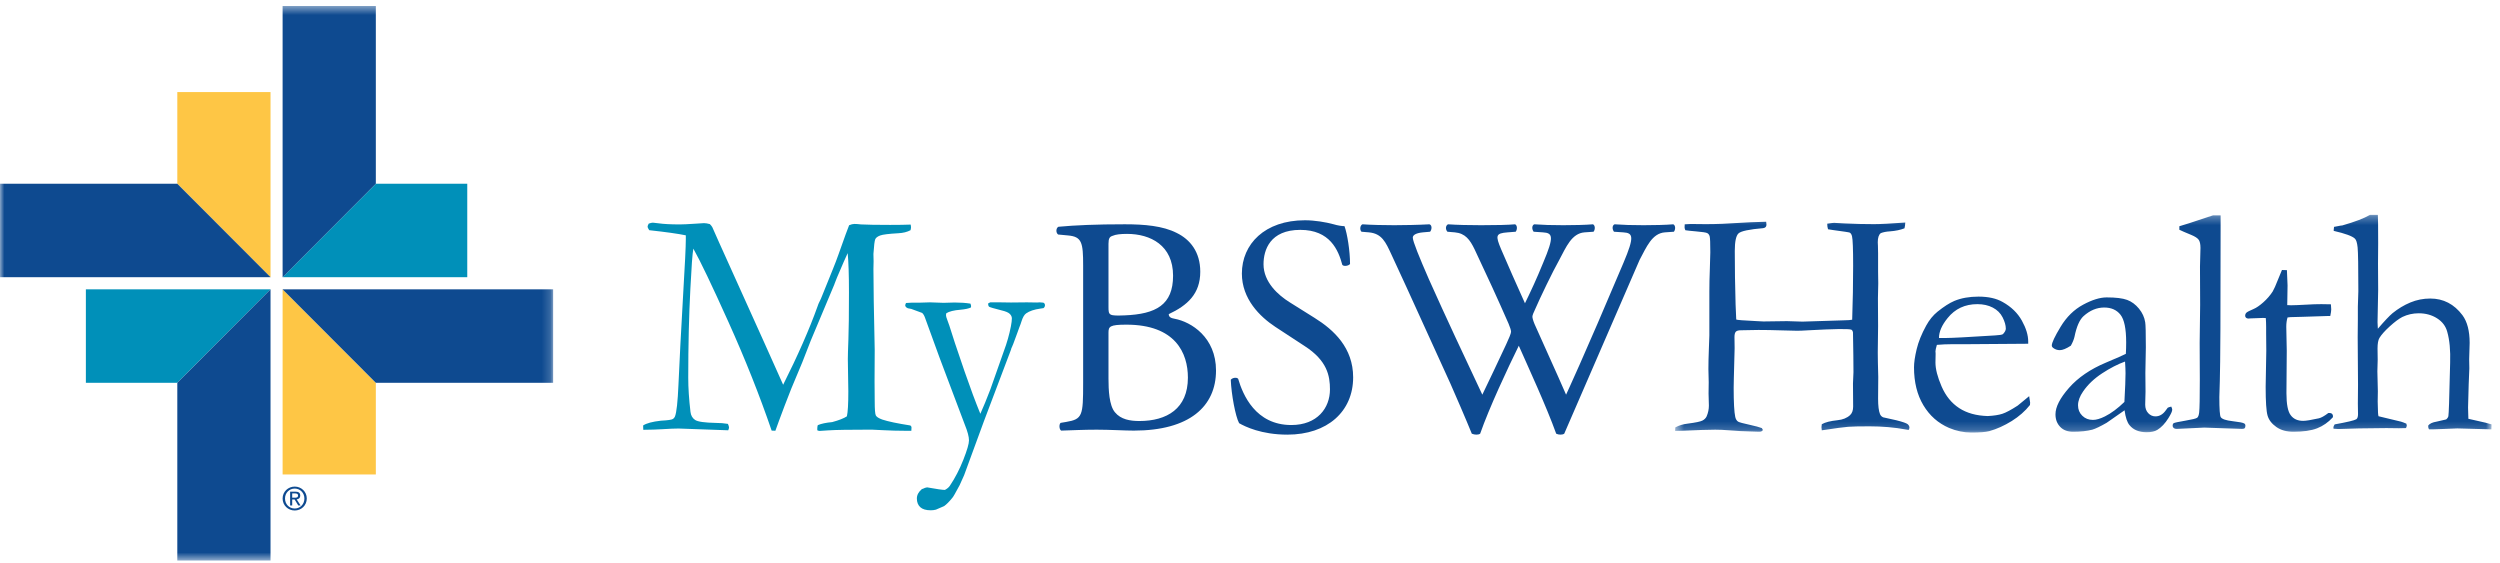
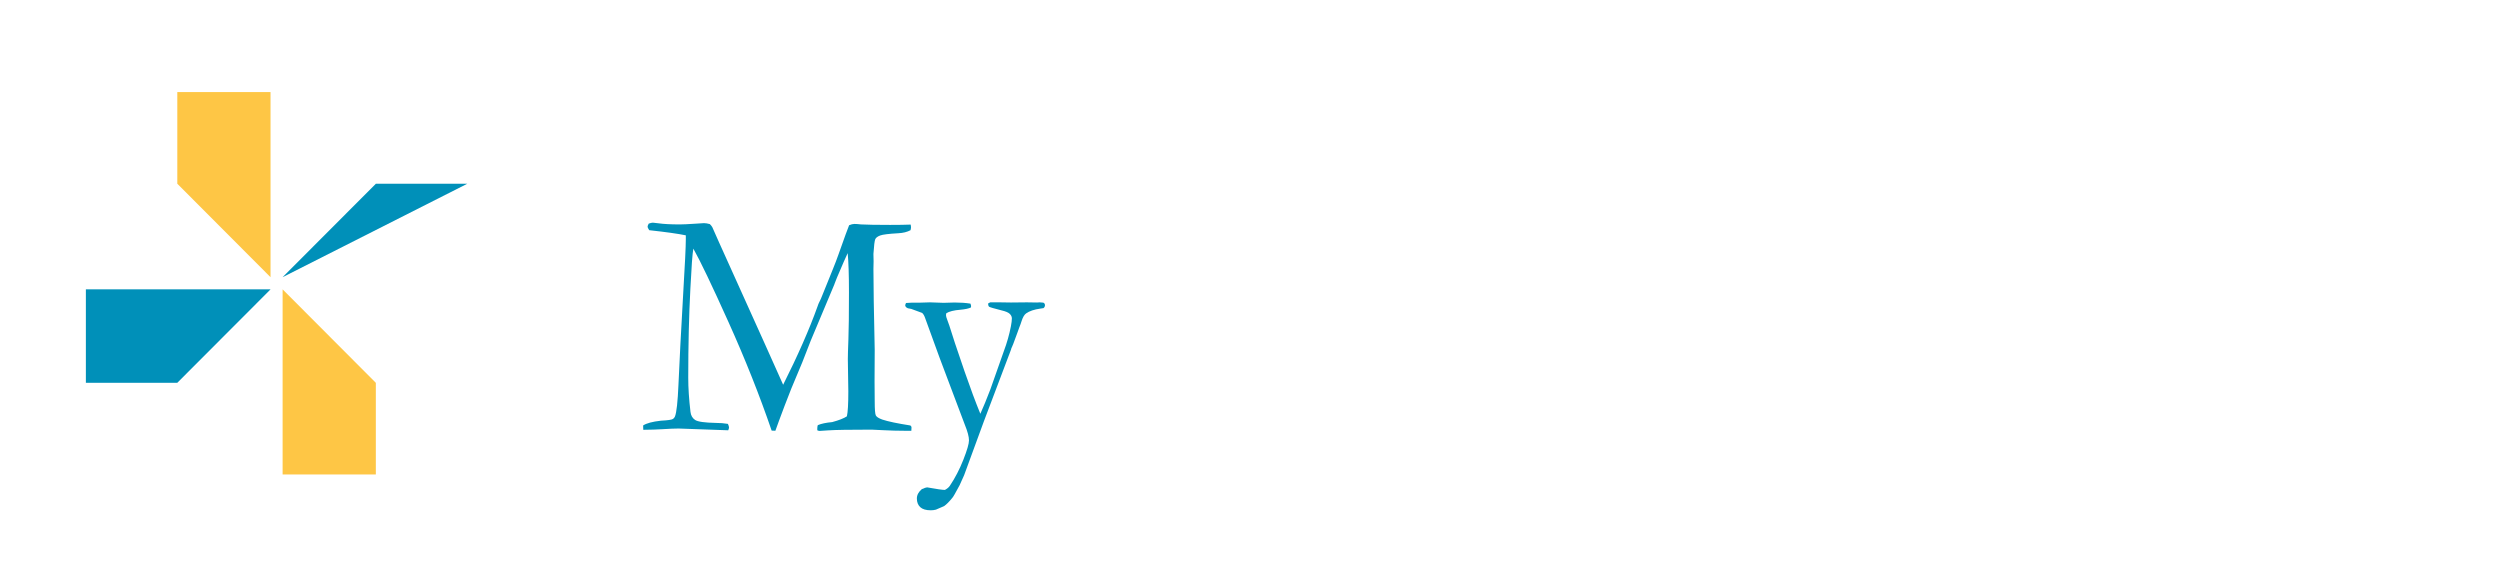
<svg xmlns="http://www.w3.org/2000/svg" xmlns:xlink="http://www.w3.org/1999/xlink" width="293px" height="66px" viewBox="0 0 293 66" version="1.1">
  <title>mybswlogo</title>
  <desc>Created with Sketch.</desc>
  <defs>
    <polygon id="path-1" points="96.149 25.816 96.149 0.298 0.463 0.298 0.463 25.816 96.149 25.816" />
-     <polygon id="path-3" points="32.414 65.447 0 65.447 0 0.453 32.414 0.453 64.828 0.453 64.828 65.447 32.414 65.447" />
  </defs>
  <g id="Page-1" stroke="none" stroke-width="1" fill="none" fill-rule="evenodd">
    <g id="HealthSource---Home-(Logged-In)" transform="translate(-54, -16)">
      <g id="mybswlogo" transform="translate(54, 16)">
        <path d="M106.182,35.51 C106.457,35.485 106.688,35.472 106.876,35.472 L107.776,35.472 L108.994,35.435 L110.587,35.491 L111.88,35.454 C112.568,35.454 113.186,35.497 113.736,35.585 C113.786,35.711 113.811,35.81 113.811,35.886 L113.792,36.036 C113.53,36.162 113.124,36.249 112.574,36.299 C111.799,36.361 111.243,36.499 110.905,36.713 L110.868,36.92 C110.868,37.045 110.918,37.233 111.019,37.484 C111.082,37.634 111.163,37.86 111.263,38.162 C111.54,39.091 112.135,40.884 113.052,43.545 C113.716,45.466 114.332,47.115 114.896,48.496 C115.241,47.739 115.634,46.779 116.077,45.618 L117.65,41.157 C118.015,40.186 118.291,39.212 118.479,38.235 C118.554,37.846 118.591,37.539 118.591,37.314 C118.591,37.126 118.51,36.95 118.347,36.788 C118.185,36.625 117.86,36.487 117.372,36.374 C116.485,36.149 116.004,36.007 115.93,35.951 C115.855,35.895 115.81,35.773 115.798,35.585 C115.873,35.523 115.961,35.472 116.06,35.435 L117.223,35.435 L118.479,35.454 L120.353,35.435 L121.553,35.454 L121.853,35.435 C121.94,35.435 122.083,35.447 122.284,35.472 C122.409,35.535 122.471,35.635 122.471,35.773 C122.471,35.898 122.415,36.011 122.303,36.111 L121.928,36.168 C121.202,36.268 120.646,36.456 120.259,36.732 C120.047,36.882 119.866,37.195 119.716,37.671 C119.666,37.846 119.584,38.072 119.472,38.347 C119.41,38.497 119.319,38.748 119.2,39.098 C119.082,39.449 118.929,39.862 118.742,40.338 L118.517,40.863 L118.498,40.957 L115.315,49.368 L112.994,55.696 C112.844,56.009 112.668,56.399 112.468,56.865 C111.993,57.757 111.711,58.247 111.623,58.335 C111.248,58.8 110.923,59.127 110.648,59.316 L109.69,59.73 C109.503,59.781 109.302,59.806 109.089,59.806 C108.527,59.806 108.113,59.682 107.851,59.437 C107.588,59.19 107.457,58.853 107.457,58.423 C107.457,58.019 107.651,57.653 108.039,57.325 C108.164,57.288 108.289,57.237 108.414,57.175 L108.658,57.119 C109.772,57.319 110.466,57.419 110.742,57.419 C111.004,57.282 111.198,57.12 111.323,56.933 C111.937,56.021 112.463,55.004 112.904,53.884 C113.345,52.762 113.565,52.005 113.565,51.613 C113.565,51.187 113.4,50.567 113.069,49.753 L110.985,44.228 C110.697,43.514 109.839,41.185 108.412,37.238 C108.325,36.988 108.213,36.8 108.075,36.675 L106.801,36.205 L106.407,36.13 C106.194,36.043 106.089,35.917 106.089,35.754 L106.182,35.51 Z M75.374,49.866 C75.761,49.603 76.462,49.415 77.473,49.303 C78.261,49.265 78.729,49.197 78.879,49.097 C78.979,49.022 79.054,48.929 79.104,48.816 C79.292,48.355 79.429,47.101 79.517,45.055 C79.631,42.387 79.816,38.836 80.071,34.402 C80.274,31.019 80.377,28.909 80.377,28.069 L80.377,27.581 C79.473,27.393 78.043,27.192 76.087,26.979 C75.962,26.791 75.899,26.647 75.899,26.547 C75.899,26.484 75.943,26.371 76.03,26.209 C76.242,26.133 76.404,26.096 76.516,26.096 C76.616,26.096 76.834,26.121 77.171,26.171 C77.782,26.259 78.623,26.302 79.696,26.302 C80.045,26.302 80.644,26.274 81.492,26.217 C82.09,26.174 82.427,26.152 82.502,26.152 C82.701,26.152 82.932,26.19 83.194,26.265 C83.322,26.392 83.419,26.513 83.483,26.627 L84.267,28.393 L89.573,40.155 L91.785,45.093 C93.516,41.649 94.86,38.585 95.819,35.904 C95.881,35.704 95.956,35.523 96.043,35.359 C96.155,35.147 96.261,34.908 96.36,34.646 C96.46,34.383 96.865,33.38 97.575,31.639 C97.861,30.938 98.091,30.336 98.266,29.835 C98.975,27.831 99.392,26.685 99.517,26.397 C99.755,26.296 99.962,26.246 100.137,26.246 C100.338,26.246 100.594,26.265 100.908,26.302 C101.609,26.34 102.749,26.359 104.328,26.359 C105.305,26.359 106.107,26.347 106.734,26.321 C106.759,26.459 106.771,26.559 106.771,26.622 C106.771,26.71 106.753,26.829 106.715,26.979 C106.315,27.192 105.834,27.311 105.272,27.336 C104.16,27.399 103.453,27.486 103.154,27.599 C102.854,27.712 102.663,27.856 102.582,28.031 C102.501,28.207 102.429,28.783 102.366,29.76 L102.385,30.625 L102.366,31.526 C102.366,33.405 102.417,36.562 102.516,40.997 L102.498,44.679 L102.516,47.048 C102.516,47.974 102.56,48.523 102.648,48.691 C102.735,48.86 102.985,49.02 103.397,49.171 C104.072,49.396 105.172,49.628 106.697,49.866 C106.784,49.929 106.828,50.01 106.828,50.11 C106.828,50.223 106.821,50.348 106.809,50.486 L105.946,50.486 C105.207,50.486 104.405,50.464 103.542,50.42 C102.678,50.376 102.215,50.354 102.153,50.354 C99.586,50.354 97.884,50.382 97.045,50.44 C96.532,50.483 96.207,50.504 96.069,50.504 C95.981,50.504 95.887,50.48 95.787,50.43 L95.787,50.185 C95.787,50.072 95.806,49.953 95.844,49.828 C96.256,49.653 96.818,49.534 97.531,49.47 C98.318,49.258 98.892,49.032 99.255,48.793 C99.367,48.317 99.424,47.345 99.424,45.878 L99.367,42.079 C99.367,41.665 99.389,40.895 99.433,39.766 C99.477,38.637 99.498,36.801 99.498,34.255 C99.498,32.237 99.448,30.707 99.349,29.666 C99.137,30.105 98.72,31.057 98.098,32.522 L97.818,33.236 L97.78,33.349 L95.018,39.926 L94.029,42.462 L92.74,45.544 C92.181,46.96 91.701,48.212 91.303,49.302 C91.129,49.803 90.986,50.198 90.874,50.486 L90.437,50.467 C89.023,46.333 87.337,42.093 85.379,37.746 C83.421,33.399 82.048,30.53 81.26,29.14 C81.157,29.679 81.041,31.245 80.912,33.837 C80.745,36.994 80.662,40.471 80.662,44.266 C80.662,45.452 80.749,46.788 80.924,48.273 C80.974,48.698 81.155,49.013 81.468,49.219 C81.78,49.425 82.586,49.541 83.886,49.565 C84.385,49.565 84.861,49.603 85.311,49.678 C85.398,49.87 85.442,50.012 85.442,50.102 C85.442,50.166 85.41,50.276 85.349,50.43 L79.528,50.223 C79.104,50.223 78.443,50.25 77.545,50.306 C77.046,50.34 76.328,50.362 75.393,50.373 L75.374,49.866 Z" id="Fill-1" fill="#0090B9" />
        <g id="Group-5" transform="translate(195.862, 24.881)">
          <mask id="mask-2" fill="white">
            <use xlink:href="#path-1" />
          </mask>
          <g id="Clip-4" />
-           <path d="M77.761,24.858 C79.224,24.595 80.067,24.395 80.292,24.257 C80.429,24.169 80.498,23.969 80.498,23.656 L80.479,22.417 L80.498,20.22 L80.46,14.625 L80.479,12.542 L80.479,11.058 L80.536,9.237 C80.536,6.383 80.507,4.678 80.451,4.121 C80.394,3.564 80.285,3.217 80.123,3.079 C79.823,2.791 78.998,2.49 77.648,2.177 L77.648,2.084 C77.648,1.996 77.661,1.871 77.686,1.708 C77.861,1.683 78.03,1.652 78.192,1.614 C78.354,1.576 78.511,1.551 78.661,1.539 C80.148,1.113 81.229,0.699 81.904,0.298 L82.822,0.298 C82.847,0.649 82.859,1.759 82.859,3.626 L82.841,6.014 L82.859,9.097 L82.785,12.894 C82.785,13.12 82.797,13.371 82.822,13.647 C83.61,12.73 84.186,12.122 84.549,11.82 C85.2,11.293 85.895,10.876 86.634,10.568 C87.372,10.261 88.148,10.107 88.963,10.107 C90.502,10.107 91.76,10.758 92.737,12.059 C93.3,12.823 93.581,13.904 93.581,15.305 L93.525,17.219 L93.544,18.289 L93.469,20.147 C93.419,21.687 93.394,22.599 93.394,22.887 C93.394,23.212 93.406,23.65 93.432,24.201 L94.5,24.445 C95.213,24.595 95.762,24.732 96.15,24.858 L96.131,25.44 L92.138,25.328 C91.913,25.328 91.301,25.352 90.301,25.402 C89.688,25.428 89.333,25.44 89.232,25.44 L88.821,25.44 C88.758,25.328 88.727,25.233 88.727,25.158 L88.727,24.989 C88.901,24.764 89.227,24.613 89.701,24.538 L90.826,24.276 C90.976,24.15 91.064,24.02 91.088,23.882 C91.138,23.556 91.195,21.943 91.257,19.041 L91.295,17.652 C91.344,16.189 91.231,14.976 90.956,14.013 C90.781,13.35 90.383,12.821 89.763,12.427 C89.144,12.033 88.427,11.836 87.613,11.836 C86.936,11.836 86.297,11.979 85.697,12.267 C85.283,12.48 84.788,12.849 84.212,13.374 C83.636,13.9 83.236,14.35 83.009,14.725 C82.859,14.975 82.785,15.388 82.785,15.962 L82.803,17.272 L82.766,18.64 C82.766,18.752 82.785,19.532 82.822,20.98 L82.803,22.179 L82.841,23.49 C82.854,23.677 82.872,23.814 82.897,23.901 L85.54,24.538 C85.678,24.577 85.884,24.654 86.159,24.77 L86.215,24.981 C86.215,25.046 86.184,25.148 86.121,25.29 C85.759,25.302 85.483,25.309 85.296,25.309 L83.834,25.29 L80.61,25.328 L78.192,25.402 C78.067,25.39 77.879,25.378 77.63,25.365 L77.611,25.233 C77.611,25.134 77.661,25.008 77.761,24.858 L77.761,24.858 Z M71.583,6.763 L72.165,6.781 L72.24,8.566 L72.203,10.877 C72.44,10.89 72.589,10.896 72.653,10.896 C72.977,10.896 73.596,10.871 74.508,10.821 C75.096,10.784 75.658,10.765 76.196,10.765 C76.445,10.765 76.82,10.771 77.32,10.784 C77.345,11.034 77.358,11.235 77.358,11.385 C77.358,11.548 77.32,11.805 77.245,12.155 L76.926,12.155 L74.021,12.249 L72.578,12.287 L72.24,12.324 C72.14,12.637 72.09,13.001 72.09,13.414 L72.146,16.233 L72.109,21.193 C72.109,22.497 72.278,23.361 72.615,23.787 C72.94,24.225 73.427,24.444 74.077,24.444 C74.402,24.444 75.014,24.344 75.914,24.144 C76.189,24.081 76.558,23.875 77.02,23.523 L77.188,23.523 C77.301,23.523 77.392,23.558 77.46,23.627 C77.529,23.696 77.564,23.787 77.564,23.899 L77.545,24.031 C77.007,24.62 76.392,25.049 75.699,25.318 C75.005,25.587 74.083,25.722 72.933,25.722 C72.121,25.722 71.449,25.534 70.919,25.158 C70.387,24.782 70.047,24.338 69.897,23.824 C69.747,23.311 69.673,22.189 69.673,20.461 L69.747,16.233 L69.729,14.203 L69.729,13.452 C69.729,13.101 69.716,12.751 69.691,12.4 L69.372,12.381 L67.835,12.437 L67.685,12.456 C67.548,12.456 67.444,12.425 67.376,12.362 C67.307,12.3 67.272,12.224 67.272,12.136 C67.272,11.986 67.319,11.864 67.414,11.77 C67.507,11.676 67.791,11.529 68.266,11.329 C68.592,11.191 68.969,10.931 69.4,10.549 C69.831,10.167 70.197,9.744 70.497,9.281 C70.646,9.03 70.859,8.554 71.134,7.852 C71.334,7.339 71.484,6.976 71.583,6.763 L71.583,6.763 Z M59.558,2.046 L59.558,1.633 C59.908,1.52 60.295,1.401 60.721,1.276 C61.348,1.075 62.277,0.768 63.509,0.355 L64.394,0.355 L64.394,1.389 C64.394,11.682 64.363,17.819 64.3,19.799 C64.263,20.965 64.244,21.586 64.244,21.661 C64.244,23.065 64.3,23.849 64.412,24.012 C64.563,24.238 65.022,24.394 65.79,24.482 C66.559,24.57 67.012,24.658 67.15,24.745 C67.249,24.795 67.299,24.883 67.299,25.008 C67.299,25.146 67.271,25.243 67.216,25.3 C67.159,25.356 67.056,25.383 66.906,25.383 C66.818,25.383 66.163,25.362 64.938,25.319 L62.482,25.233 L59.333,25.383 C59.133,25.396 58.983,25.357 58.883,25.268 C58.808,25.204 58.77,25.114 58.77,24.998 C58.77,24.87 58.811,24.777 58.892,24.719 C58.973,24.661 59.424,24.563 60.242,24.426 C61.06,24.288 61.529,24.172 61.648,24.078 C61.767,23.984 61.845,23.774 61.882,23.448 C61.932,22.998 61.957,21.726 61.957,19.634 L61.939,15.312 L61.995,10.84 L61.976,6.368 L62.033,4.17 C62.033,3.731 61.963,3.414 61.826,3.221 C61.689,3.027 61.395,2.835 60.944,2.647 C60.27,2.372 59.807,2.172 59.558,2.046 L59.558,2.046 Z M53.119,22.227 C53.206,20.637 53.25,19.515 53.25,18.863 C53.25,18.525 53.231,18.068 53.194,17.492 C52.354,17.792 51.463,18.25 50.524,18.863 C49.582,19.478 48.837,20.185 48.285,20.986 C47.884,21.563 47.683,22.108 47.683,22.622 C47.683,23.11 47.849,23.518 48.182,23.843 C48.513,24.169 48.931,24.332 49.432,24.332 C49.821,24.332 50.291,24.194 50.843,23.918 C51.57,23.555 52.329,22.991 53.119,22.227 L53.119,22.227 Z M58.611,22.772 C58.686,22.935 58.724,23.054 58.724,23.129 C58.724,23.316 58.574,23.649 58.274,24.125 C57.887,24.751 57.455,25.209 56.98,25.497 C56.68,25.685 56.268,25.778 55.743,25.778 C54.844,25.778 54.169,25.503 53.719,24.952 C53.444,24.626 53.25,24.043 53.137,23.204 L51.039,24.67 C50.301,25.096 49.738,25.365 49.351,25.478 C48.727,25.64 47.977,25.722 47.102,25.722 C46.465,25.722 45.961,25.531 45.594,25.149 C45.224,24.767 45.04,24.275 45.04,23.674 C45.04,22.81 45.569,21.776 46.628,20.573 C47.686,19.371 49.123,18.388 50.939,17.623 C52.217,17.085 53,16.74 53.288,16.59 C53.313,16.176 53.325,15.725 53.325,15.237 C53.325,13.647 53.103,12.568 52.658,12.005 C52.213,11.441 51.577,11.16 50.749,11.16 C49.884,11.16 49.076,11.497 48.324,12.174 C47.86,12.6 47.509,13.402 47.271,14.579 C47.196,14.906 47.052,15.256 46.84,15.632 C46.303,15.982 45.872,16.157 45.546,16.157 C45.271,16.157 45.021,16.077 44.796,15.913 C44.672,15.826 44.609,15.725 44.609,15.613 C44.609,15.287 44.955,14.551 45.649,13.405 C46.343,12.259 47.217,11.401 48.274,10.831 C49.33,10.261 50.251,9.975 51.039,9.975 C52.113,9.975 52.913,10.073 53.438,10.267 C53.963,10.461 54.425,10.803 54.824,11.291 C55.224,11.78 55.468,12.312 55.556,12.888 C55.606,13.164 55.631,14.147 55.631,15.838 L55.575,18.826 L55.594,21.005 C55.594,21.294 55.587,21.538 55.575,21.739 C55.562,22.102 55.556,22.371 55.556,22.547 C55.556,22.96 55.674,23.292 55.912,23.542 C56.149,23.793 56.431,23.918 56.756,23.918 C57.23,23.918 57.637,23.68 57.974,23.204 L58.199,22.903 C58.261,22.866 58.399,22.822 58.611,22.772 L58.611,22.772 Z M31.385,14.73 L32.265,14.73 C32.903,14.73 34.802,14.63 37.964,14.429 C38.464,14.404 38.77,14.354 38.883,14.279 C39.107,14.041 39.22,13.827 39.22,13.64 C39.22,13.252 39.095,12.81 38.845,12.315 C38.595,11.82 38.21,11.438 37.692,11.169 C37.174,10.899 36.571,10.765 35.883,10.765 C34.434,10.765 33.271,11.31 32.396,12.4 C31.722,13.226 31.385,14.003 31.385,14.73 L31.385,14.73 Z M41.844,15.406 L34.328,15.461 L32.903,15.459 C32.328,15.459 31.741,15.486 31.14,15.537 C31.028,15.913 30.973,16.17 30.973,16.308 L30.991,16.496 L30.991,16.684 L30.973,17.604 C30.973,18.369 31.213,19.305 31.694,20.414 C32.175,21.523 32.863,22.368 33.756,22.951 C34.649,23.533 35.764,23.843 37.102,23.88 C37.814,23.843 38.382,23.756 38.807,23.618 C39.232,23.48 39.832,23.16 40.606,22.659 L41.956,21.55 L42.069,22.302 C42.069,22.39 42.062,22.484 42.05,22.584 C41.488,23.298 40.776,23.925 39.914,24.463 C39.051,25.002 38.177,25.396 37.289,25.647 C36.865,25.759 36.165,25.816 35.19,25.816 C34.302,25.816 33.428,25.634 32.566,25.271 C31.291,24.72 30.288,23.834 29.557,22.612 C28.826,21.39 28.46,19.91 28.46,18.168 C28.46,17.617 28.563,16.91 28.77,16.045 C28.976,15.181 29.348,14.26 29.885,13.283 C30.248,12.619 30.691,12.074 31.216,11.648 C31.966,11.047 32.622,10.627 33.184,10.389 C33.996,10.051 34.94,9.882 36.015,9.882 C37.176,9.882 38.126,10.095 38.863,10.521 C39.864,11.084 40.61,11.811 41.103,12.7 C41.597,13.59 41.844,14.404 41.844,15.143 L41.844,15.406 Z M0.463,25.628 L0.482,25.214 C0.907,24.977 1.4,24.827 1.963,24.764 C2.85,24.651 3.412,24.535 3.65,24.416 C3.888,24.297 4.056,24.131 4.156,23.917 C4.331,23.504 4.419,23.084 4.419,22.658 L4.381,21.229 L4.399,19.912 L4.363,18.369 C4.363,17.73 4.381,16.931 4.419,15.972 C4.456,15.013 4.475,14.502 4.475,14.439 L4.475,9.305 C4.475,8.49 4.493,7.61 4.531,6.663 C4.569,5.716 4.587,5.061 4.587,4.697 C4.587,3.619 4.562,2.993 4.512,2.817 C4.463,2.642 4.368,2.516 4.232,2.441 C4.093,2.366 3.644,2.297 2.882,2.234 C2.294,2.184 1.888,2.14 1.663,2.103 C1.6,1.965 1.57,1.852 1.57,1.764 C1.57,1.664 1.575,1.545 1.588,1.407 C1.888,1.382 2.119,1.369 2.281,1.369 L4.044,1.388 C5.293,1.388 6.618,1.338 8.018,1.238 C8.705,1.189 9.742,1.144 11.13,1.107 C11.154,1.219 11.167,1.326 11.167,1.426 C11.167,1.551 11.139,1.649 11.082,1.717 C11.026,1.786 10.93,1.833 10.792,1.858 C9.155,1.996 8.19,2.2 7.895,2.469 C7.602,2.739 7.455,3.424 7.455,4.526 C7.455,6.556 7.487,8.648 7.549,10.803 L7.624,12.568 C7.687,12.619 8.498,12.682 10.06,12.756 C10.486,12.782 10.736,12.794 10.81,12.794 L13.566,12.756 L15.384,12.813 L20.146,12.663 C20.732,12.651 21.089,12.626 21.214,12.589 C21.289,10.416 21.326,8.313 21.326,6.278 C21.326,4.318 21.282,3.163 21.195,2.813 C21.145,2.602 21.057,2.458 20.933,2.383 C20.858,2.345 20.208,2.246 18.984,2.083 C18.77,2.058 18.571,2.027 18.383,1.989 C18.321,1.797 18.29,1.579 18.29,1.334 C18.714,1.27 18.984,1.238 19.096,1.238 L20.333,1.305 C21.47,1.361 22.614,1.388 23.764,1.388 C24.501,1.388 25.725,1.326 27.437,1.2 C27.425,1.451 27.394,1.677 27.343,1.877 C26.868,2.065 26.3,2.184 25.638,2.234 C25.213,2.259 24.857,2.328 24.57,2.441 C24.332,2.616 24.213,2.973 24.213,3.512 C24.213,3.637 24.219,3.775 24.232,3.925 C24.244,4.376 24.25,4.671 24.25,4.808 L24.25,6.969 L24.27,8.322 L24.232,10.07 L24.25,13.339 L24.213,16.421 C24.213,17.035 24.232,17.993 24.27,19.295 L24.25,21.832 C24.25,22.685 24.326,23.292 24.476,23.655 C24.551,23.831 24.676,23.956 24.85,24.031 L26.369,24.369 C27.119,24.557 27.565,24.711 27.709,24.829 C27.853,24.948 27.925,25.09 27.925,25.252 L27.868,25.478 L27.774,25.497 C27.712,25.497 27.631,25.484 27.531,25.459 C26.169,25.209 24.738,25.084 23.239,25.084 C22.064,25.084 21.229,25.102 20.736,25.14 C20.242,25.177 19.215,25.315 17.652,25.553 C17.627,25.39 17.615,25.271 17.615,25.195 C17.615,25.108 17.627,24.989 17.652,24.839 C18.04,24.613 18.652,24.457 19.489,24.369 C20.114,24.307 20.608,24.106 20.97,23.768 C21.208,23.542 21.326,23.21 21.326,22.772 L21.307,20.066 C21.345,19.252 21.364,18.807 21.364,18.732 C21.364,17.668 21.345,16.114 21.307,14.072 C21.27,13.896 21.201,13.79 21.102,13.752 C20.764,13.64 19.102,13.665 16.115,13.827 C15.516,13.865 15.066,13.884 14.766,13.884 C14.466,13.884 13.838,13.868 12.882,13.837 C11.926,13.806 11.042,13.79 10.23,13.79 C9.792,13.79 9.424,13.796 9.123,13.809 C8.548,13.822 8.23,13.827 8.168,13.827 C7.88,13.827 7.683,13.884 7.577,13.997 C7.471,14.11 7.418,14.316 7.418,14.617 L7.436,15.932 C7.436,16.146 7.405,17.329 7.343,19.483 C7.33,19.922 7.324,20.286 7.324,20.573 C7.324,22.29 7.386,23.43 7.511,23.993 C7.574,24.256 7.687,24.438 7.849,24.538 C7.961,24.613 8.449,24.745 9.311,24.933 C9.886,25.058 10.324,25.177 10.623,25.29 L10.736,25.478 C10.736,25.54 10.71,25.59 10.661,25.628 C10.586,25.691 10.48,25.722 10.342,25.722 C10.242,25.722 10.124,25.719 9.986,25.713 C9.848,25.706 9.58,25.696 9.179,25.685 C8.543,25.672 7.749,25.628 6.8,25.553 C6.187,25.503 5.643,25.478 5.169,25.478 C4.368,25.478 3.087,25.521 1.326,25.606 C0.988,25.62 0.701,25.628 0.463,25.628 L0.463,25.628 Z" id="Fill-3" fill="#0E4A90" mask="url(#mask-2)" />
        </g>
-         <path d="M192.161,30.461 C192.96,28.974 193.61,27.34 195.131,27.232 L196.182,27.159 C196.401,26.868 196.363,26.394 196.109,26.288 C195.275,26.361 193.829,26.394 192.633,26.394 C191.292,26.394 190.206,26.361 189.227,26.288 C188.975,26.394 188.902,26.795 189.156,27.159 L190.242,27.232 C191.4,27.304 191.58,27.703 190.277,30.789 C185.588,41.896 183.544,46.256 183.544,46.256 C182.348,43.496 181.081,40.774 179.849,37.979 C179.668,37.542 179.597,37.252 179.597,37.107 C179.597,36.961 179.741,36.597 179.922,36.234 C180.466,34.964 181.985,31.805 182.746,30.461 C183.544,28.974 184.194,27.34 185.716,27.232 L186.766,27.159 C186.986,26.868 186.948,26.394 186.693,26.288 C185.859,26.361 184.413,26.394 183.217,26.394 C181.877,26.394 180.791,26.361 179.812,26.288 C179.56,26.394 179.487,26.795 179.741,27.159 L180.827,27.232 C181.985,27.304 182.167,27.704 180.862,30.789 C180.066,32.749 179.414,34.128 178.726,35.544 C177.713,33.295 176.698,31.007 175.937,29.226 C175.249,27.595 175.285,27.34 176.698,27.232 L177.64,27.159 C177.857,26.868 177.821,26.394 177.567,26.288 C176.733,26.361 175.393,26.394 173.582,26.394 C172.134,26.394 170.758,26.361 169.708,26.288 C169.418,26.431 169.383,26.868 169.635,27.159 L170.504,27.232 C171.736,27.34 172.28,28.103 172.824,29.226 C174.199,32.133 175.539,35.039 176.806,37.939 C176.987,38.376 177.096,38.703 177.096,38.885 C177.096,39.067 176.841,39.686 176.516,40.375 C175.574,42.408 174.597,44.44 173.728,46.256 C171.627,41.791 169.489,37.252 167.461,32.714 C166.337,30.136 165.579,28.285 165.579,27.848 C165.579,27.522 166.012,27.304 166.773,27.232 L167.607,27.159 C167.823,26.903 167.861,26.394 167.534,26.288 C166.267,26.361 164.418,26.394 163.405,26.394 C162.284,26.394 160.652,26.361 159.674,26.288 C159.385,26.431 159.347,26.941 159.566,27.159 L160.435,27.232 C161.957,27.376 162.393,28.355 163.08,29.843 C165.433,34.891 167.68,39.938 170,44.986 C170.469,46.036 171.882,49.304 172.496,50.829 C172.678,50.903 172.859,50.94 173.04,50.94 C173.222,50.94 173.365,50.903 173.474,50.829 C174.524,47.817 176.698,43.168 178.003,40.519 C179.124,43.06 181.225,47.599 182.386,50.829 C182.529,50.903 182.711,50.94 182.892,50.94 C183.073,50.94 183.217,50.903 183.328,50.829 L192.161,30.461 Z M150.874,50.94 C155.582,50.94 158.589,48.218 158.589,44.223 C158.589,40.774 156.343,38.668 154.06,37.251 L151.163,35.435 C149.823,34.602 148.085,33.077 148.085,30.971 C148.085,29.3 148.846,26.941 152.395,26.941 C155.872,26.941 156.851,29.3 157.32,31.044 C157.501,31.262 158.081,31.152 158.224,30.936 C158.224,29.41 157.899,27.378 157.574,26.504 C157.285,26.504 156.778,26.431 156.307,26.287 C155.365,26.029 154.06,25.815 152.939,25.815 C148.229,25.815 145.548,28.608 145.548,32.06 C145.548,35.036 147.65,37.107 149.461,38.304 L152.901,40.556 C155.547,42.261 155.872,44.041 155.872,45.639 C155.872,47.819 154.387,49.813 151.344,49.813 C147.143,49.813 145.659,46.256 145.115,44.402 C144.969,44.188 144.427,44.258 144.246,44.513 C144.316,46.22 144.79,48.796 145.223,49.596 C145.911,49.993 147.831,50.94 150.874,50.94 L150.874,50.94 Z M129.915,44.368 C129.915,45.677 129.988,47.525 130.676,48.325 C131.363,49.162 132.449,49.343 133.534,49.343 C136.759,49.343 139.222,47.891 139.222,44.26 C139.222,41.389 137.774,38.05 132.015,38.05 C130.058,38.05 129.915,38.268 129.915,38.993 L129.915,44.368 Z M129.915,35.945 C129.915,36.962 129.95,37.033 131.796,36.962 C135.491,36.816 137.484,35.727 137.484,32.314 C137.484,28.756 134.841,27.412 132.088,27.412 C131.29,27.412 130.748,27.485 130.421,27.63 C130.058,27.738 129.915,27.92 129.915,28.574 L129.915,35.945 Z M126.944,31.117 C126.944,28.428 126.798,27.738 125.169,27.594 L124.01,27.485 C123.721,27.266 123.758,26.723 124.048,26.577 C126.002,26.395 128.466,26.286 131.834,26.286 C134.116,26.286 136.287,26.468 137.918,27.304 C139.474,28.064 140.671,29.516 140.671,31.844 C140.671,34.455 139.149,35.798 136.978,36.816 C136.978,37.179 137.267,37.288 137.666,37.359 C139.62,37.722 142.517,39.538 142.517,43.422 C142.517,47.636 139.404,50.467 132.884,50.467 C131.834,50.467 130.058,50.358 128.537,50.358 C126.944,50.358 125.713,50.431 124.373,50.467 C124.156,50.358 124.083,49.777 124.3,49.56 L124.952,49.451 C126.871,49.126 126.944,48.725 126.944,44.914 L126.944,31.117 Z" id="Fill-6" fill="#0E4A90" />
        <path d="M20.78,10.794 L20.78,21.533 L31.706,32.489 L31.706,10.794 L20.78,10.794 Z M33.122,55.608 L33.122,33.912 L44.048,44.868 L44.048,55.608 L33.122,55.608 Z" id="Fill-8" fill="#FEC645" />
-         <path d="M54.763,21.537 L44.049,21.537 L33.12,32.488 L54.763,32.488 L54.763,21.537 Z M10.064,33.912 L31.709,33.912 L20.779,44.863 L10.064,44.863 L10.064,33.912 Z" id="Fill-10" fill="#0090B9" />
+         <path d="M54.763,21.537 L44.049,21.537 L33.12,32.488 L54.763,21.537 Z M10.064,33.912 L31.709,33.912 L20.779,44.863 L10.064,44.863 L10.064,33.912 Z" id="Fill-10" fill="#0090B9" />
        <g id="Group-14" transform="translate(0, 0.251)">
          <mask id="mask-4" fill="white">
            <use xlink:href="#path-3" />
          </mask>
          <g id="Clip-13" />
-           <path d="M33.122,58.174 C33.122,58.986 33.773,59.58 34.542,59.58 C35.304,59.58 35.955,58.986 35.955,58.174 C35.955,57.37 35.304,56.777 34.542,56.777 C33.773,56.777 33.122,57.37 33.122,58.174 L33.122,58.174 Z M34.542,59.346 C33.903,59.346 33.404,58.849 33.404,58.174 C33.404,57.511 33.903,57.01 34.542,57.01 C35.175,57.01 35.675,57.511 35.675,58.174 C35.675,58.849 35.175,59.346 34.542,59.346 L34.542,59.346 Z M34.246,58.285 L34.528,58.285 L34.953,58.986 L35.227,58.986 L34.768,58.275 C35.005,58.245 35.187,58.119 35.187,57.829 C35.187,57.511 34.997,57.37 34.617,57.37 L34.002,57.37 L34.002,58.986 L34.246,58.986 L34.246,58.285 Z M34.246,58.079 L34.246,57.577 L34.579,57.577 C34.75,57.577 34.931,57.614 34.931,57.815 C34.931,58.064 34.747,58.079 34.539,58.079 L34.246,58.079 Z M33.122,0.453 L33.122,32.24 L44.048,21.284 L44.048,0.453 L33.122,0.453 Z M-0,21.286 L-0,32.237 L31.71,32.237 L20.779,21.286 L-0,21.286 Z M64.828,33.662 L33.119,33.662 L44.048,44.613 L64.828,44.613 L64.828,33.662 Z M20.78,65.447 L20.78,44.617 L31.706,33.662 L31.706,65.447 L20.78,65.447 Z" id="Fill-12" fill="#0E4A90" mask="url(#mask-4)" />
        </g>
      </g>
    </g>
  </g>
</svg>